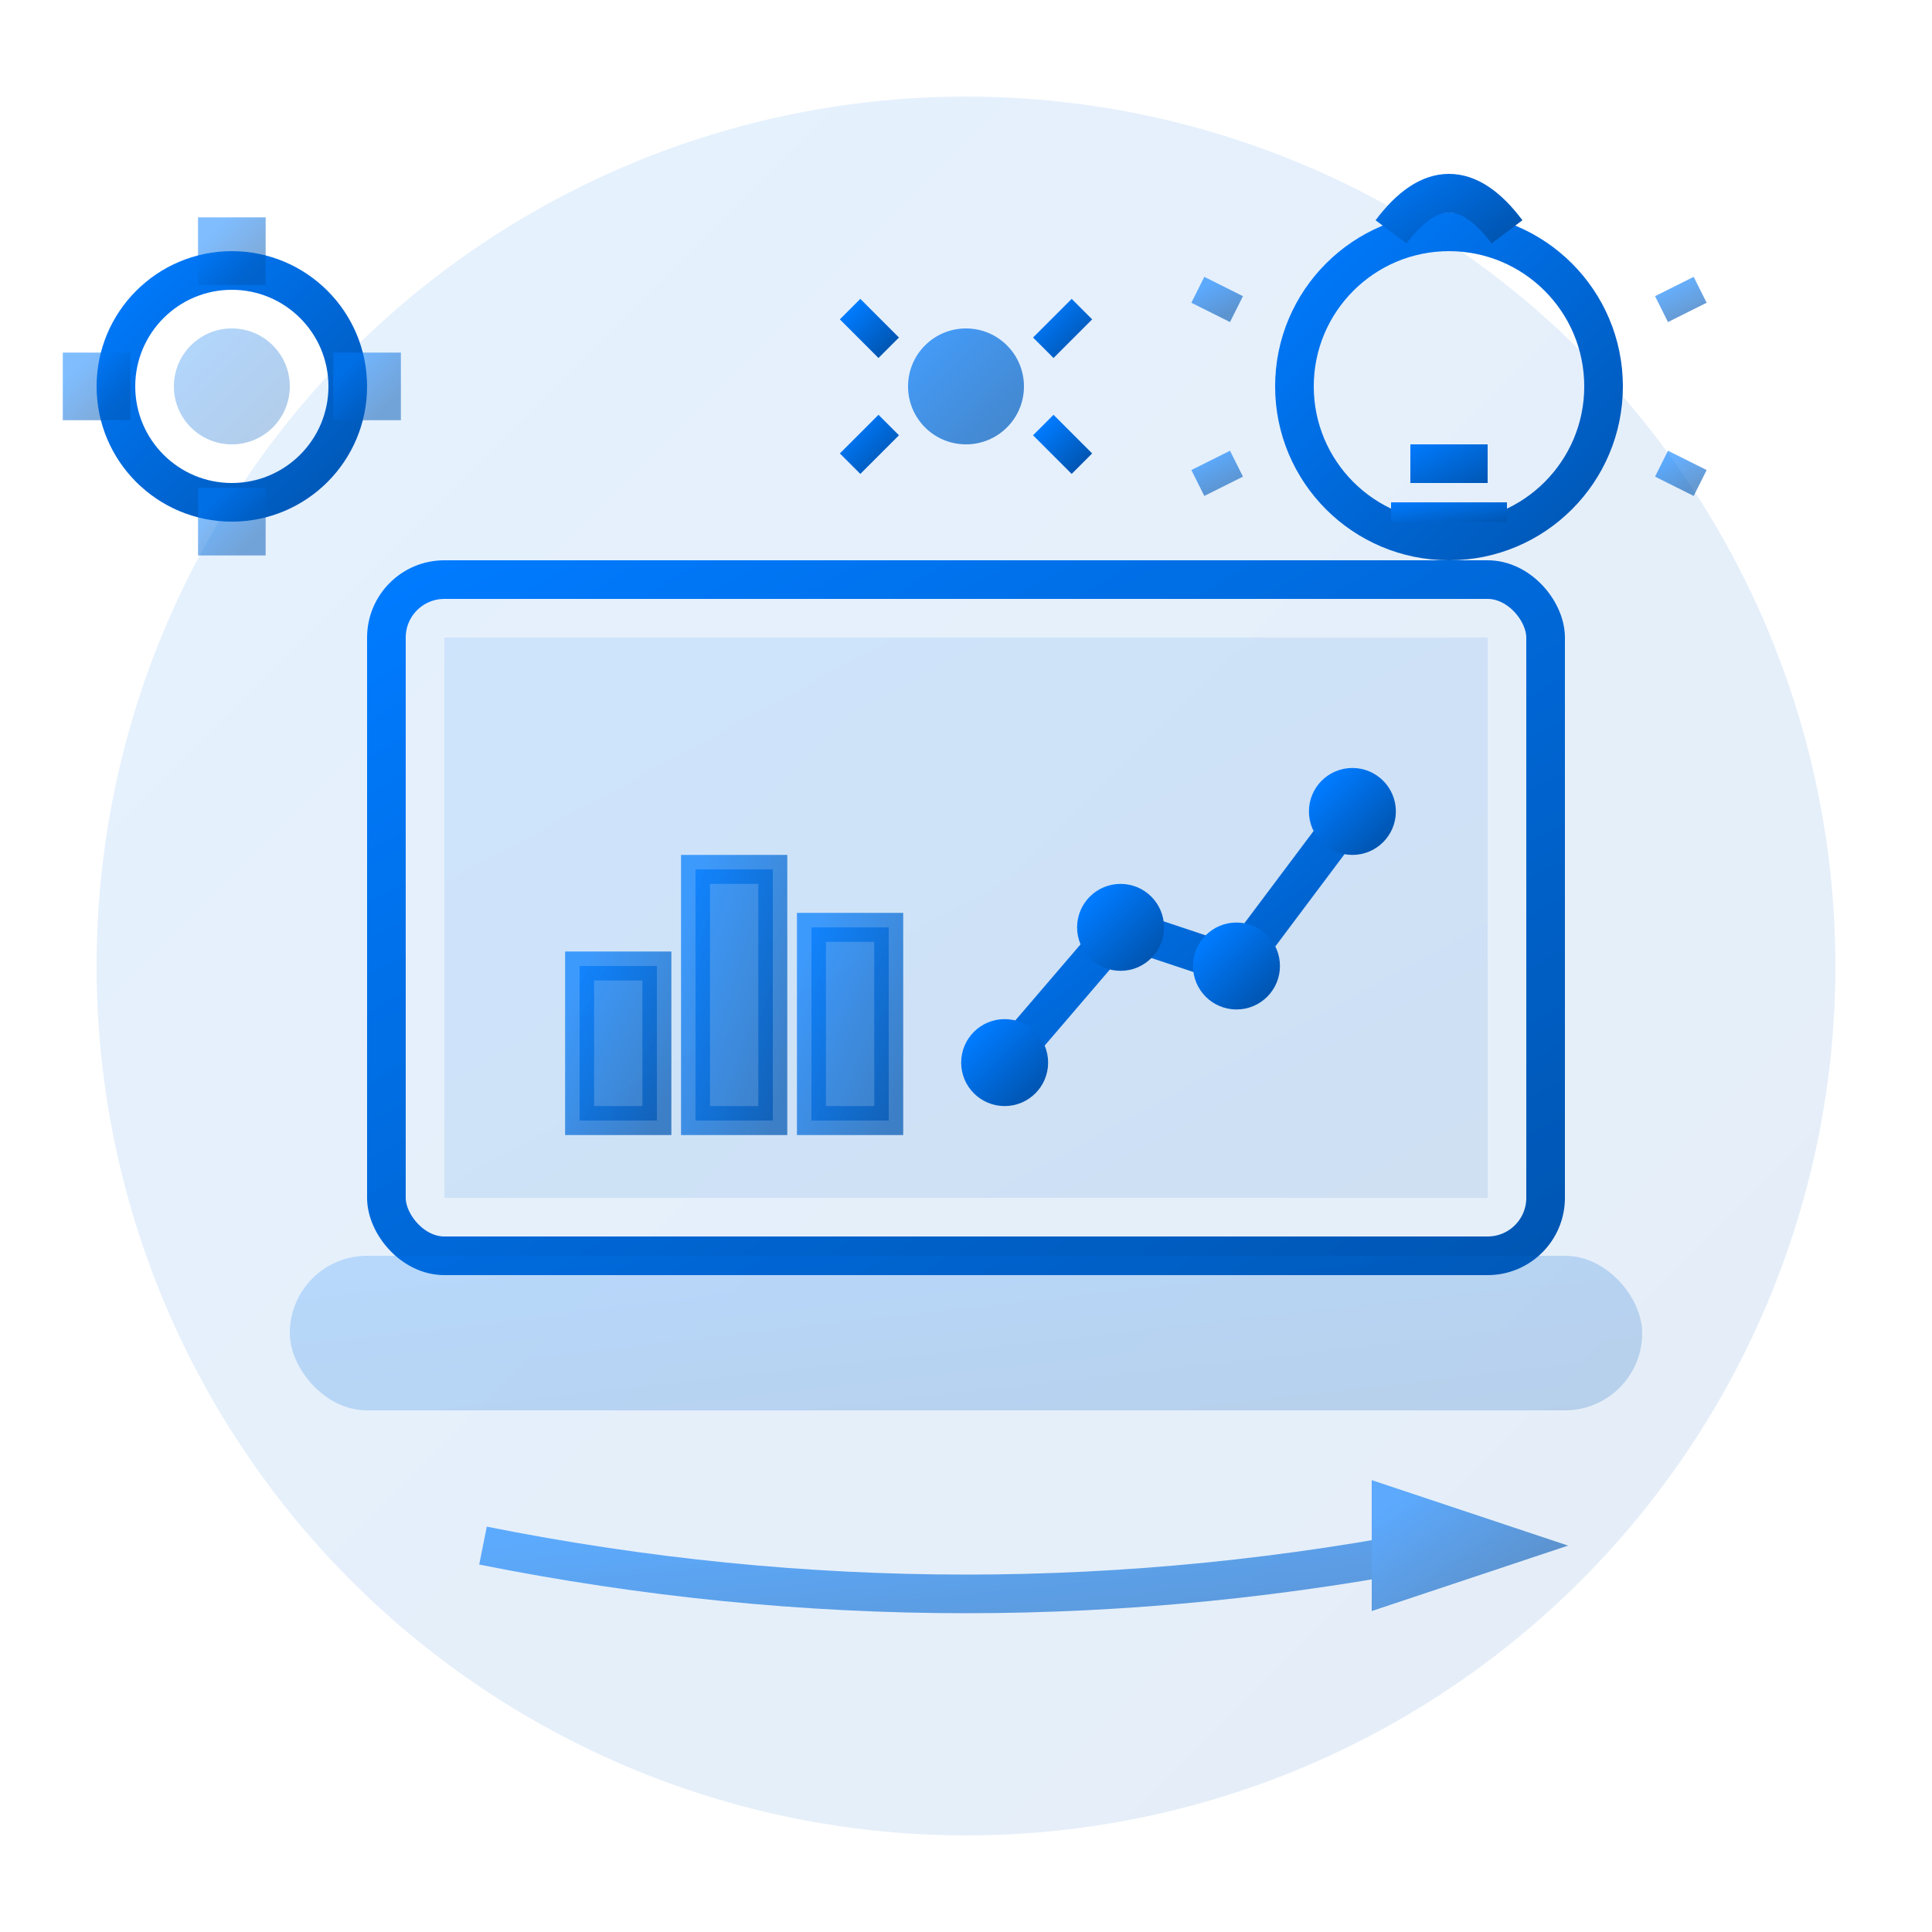
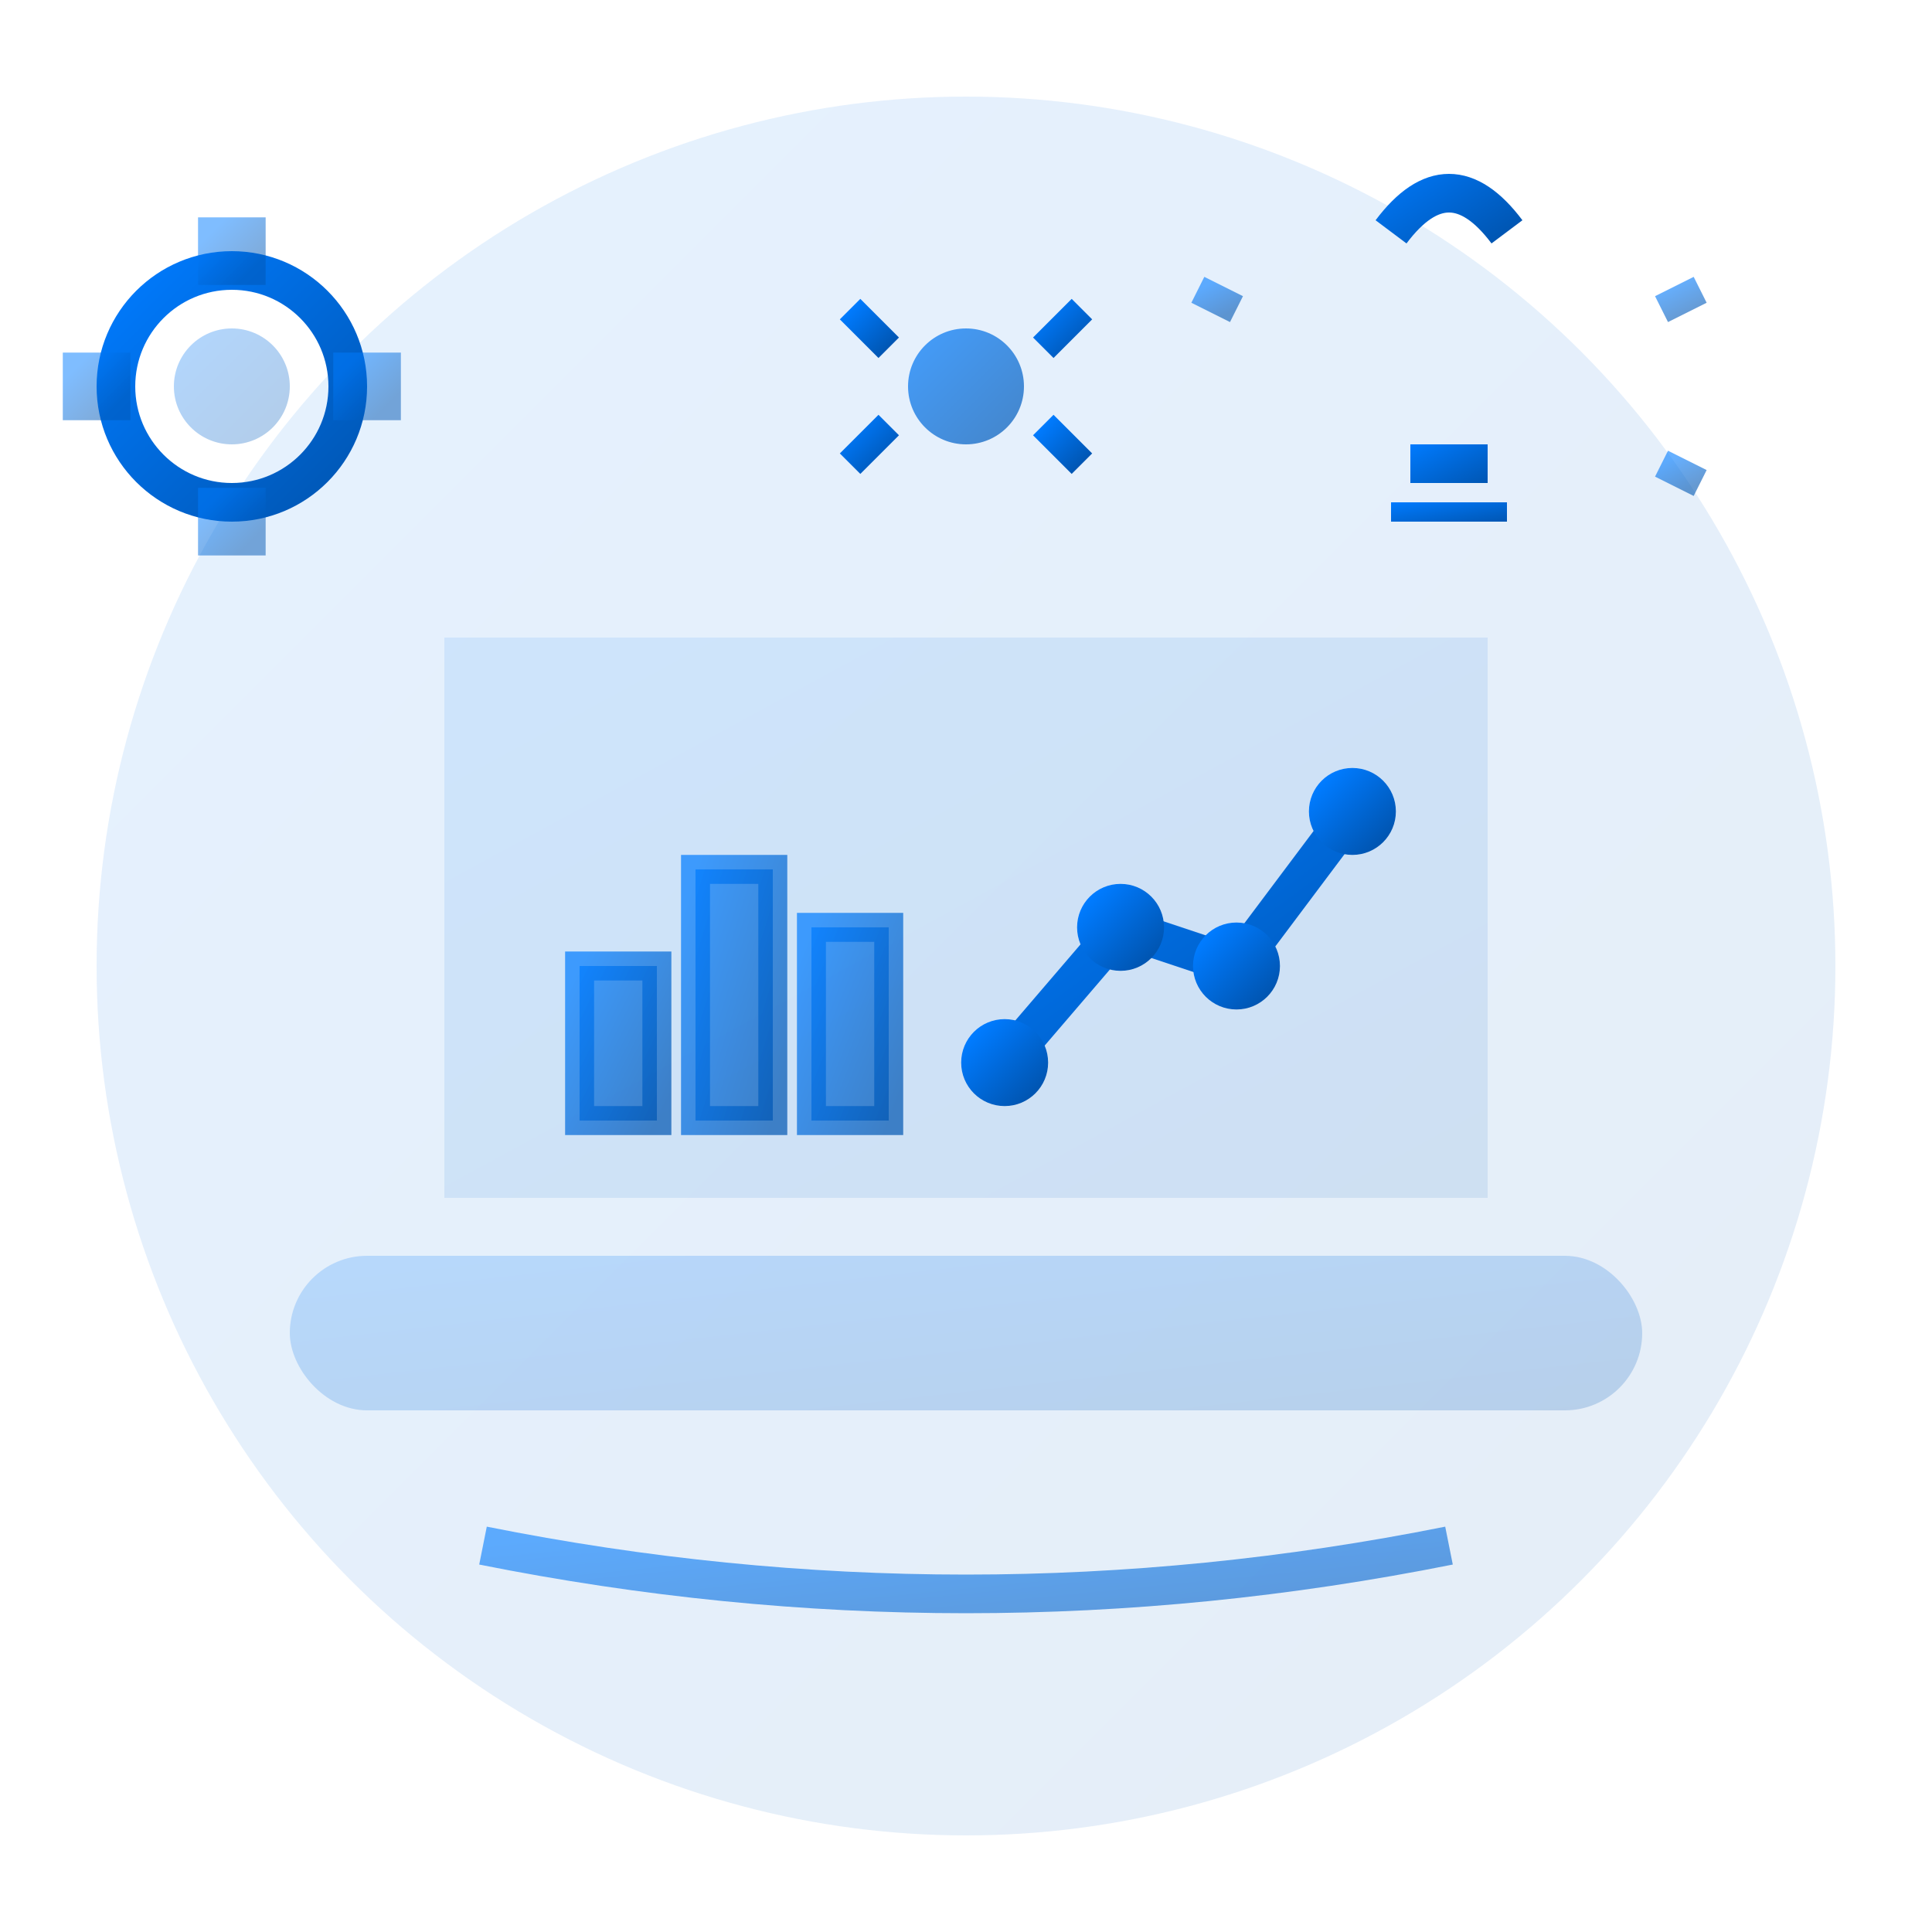
<svg xmlns="http://www.w3.org/2000/svg" viewBox="0 0 100 100" width="100" height="100">
  <defs>
    <linearGradient id="consultingGrad" x1="0%" y1="0%" x2="100%" y2="100%">
      <stop offset="0%" style="stop-color:#007bff;stop-opacity:1" />
      <stop offset="100%" style="stop-color:#0056b3;stop-opacity:1" />
    </linearGradient>
  </defs>
  <circle cx="50" cy="50" r="45" fill="url(#consultingGrad)" opacity="0.1" />
-   <rect x="20" y="30" width="60" height="35" rx="3" fill="none" stroke="url(#consultingGrad)" stroke-width="2" />
  <rect x="23" y="33" width="54" height="29" fill="url(#consultingGrad)" opacity="0.1" />
  <g stroke="url(#consultingGrad)" stroke-width="1.5" fill="none">
    <rect x="30" y="50" width="4" height="8" fill="url(#consultingGrad)" opacity="0.7" />
    <rect x="36" y="45" width="4" height="13" fill="url(#consultingGrad)" opacity="0.7" />
    <rect x="42" y="48" width="4" height="10" fill="url(#consultingGrad)" opacity="0.7" />
    <polyline points="52,55 58,48 64,50 70,42" stroke="url(#consultingGrad)" stroke-width="2" fill="none" />
    <circle cx="52" cy="55" r="1.5" fill="url(#consultingGrad)" />
    <circle cx="58" cy="48" r="1.5" fill="url(#consultingGrad)" />
    <circle cx="64" cy="50" r="1.5" fill="url(#consultingGrad)" />
    <circle cx="70" cy="42" r="1.5" fill="url(#consultingGrad)" />
  </g>
  <rect x="15" y="65" width="70" height="8" rx="4" fill="url(#consultingGrad)" opacity="0.2" />
  <g transform="translate(75, 20)">
-     <circle cx="0" cy="0" r="8" fill="none" stroke="url(#consultingGrad)" stroke-width="2" />
    <path d="M-3,-8 Q0,-12 3,-8" stroke="url(#consultingGrad)" stroke-width="2" fill="none" />
    <rect x="-2" y="3" width="4" height="2" fill="url(#consultingGrad)" />
    <rect x="-3" y="6" width="6" height="1" fill="url(#consultingGrad)" />
    <g stroke="url(#consultingGrad)" stroke-width="1.5" opacity="0.6">
      <line x1="0" y1="-15" x2="0" y2="-18" />
      <line x1="11" y1="-4" x2="13" y2="-5" />
      <line x1="11" y1="4" x2="13" y2="5" />
      <line x1="-11" y1="-4" x2="-13" y2="-5" />
-       <line x1="-11" y1="4" x2="-13" y2="5" />
    </g>
  </g>
  <g transform="translate(12, 20)">
    <circle cx="0" cy="0" r="6" fill="none" stroke="url(#consultingGrad)" stroke-width="2" />
    <circle cx="0" cy="0" r="3" fill="url(#consultingGrad)" opacity="0.3" />
    <g stroke="url(#consultingGrad)" stroke-width="1.5" fill="url(#consultingGrad)" opacity="0.5">
      <rect x="-1" y="-8" width="2" height="2" />
      <rect x="-1" y="6" width="2" height="2" />
      <rect x="-8" y="-1" width="2" height="2" />
      <rect x="6" y="-1" width="2" height="2" />
    </g>
  </g>
  <g stroke="url(#consultingGrad)" stroke-width="2" fill="url(#consultingGrad)" opacity="0.6">
    <path d="M25,80 Q50,85 75,80" stroke="url(#consultingGrad)" stroke-width="2" fill="none" />
-     <polygon points="72,78 78,80 72,82" fill="url(#consultingGrad)" />
  </g>
  <g transform="translate(50, 20)">
    <circle cx="0" cy="0" r="3" fill="url(#consultingGrad)" opacity="0.7" />
    <g stroke="url(#consultingGrad)" stroke-width="1.5" fill="none">
      <line x1="0" y1="-8" x2="0" y2="-5" />
      <line x1="6" y1="-4" x2="4" y2="-2" />
      <line x1="6" y1="4" x2="4" y2="2" />
      <line x1="0" y1="8" x2="0" y2="5" />
      <line x1="-6" y1="4" x2="-4" y2="2" />
      <line x1="-6" y1="-4" x2="-4" y2="-2" />
    </g>
  </g>
</svg>